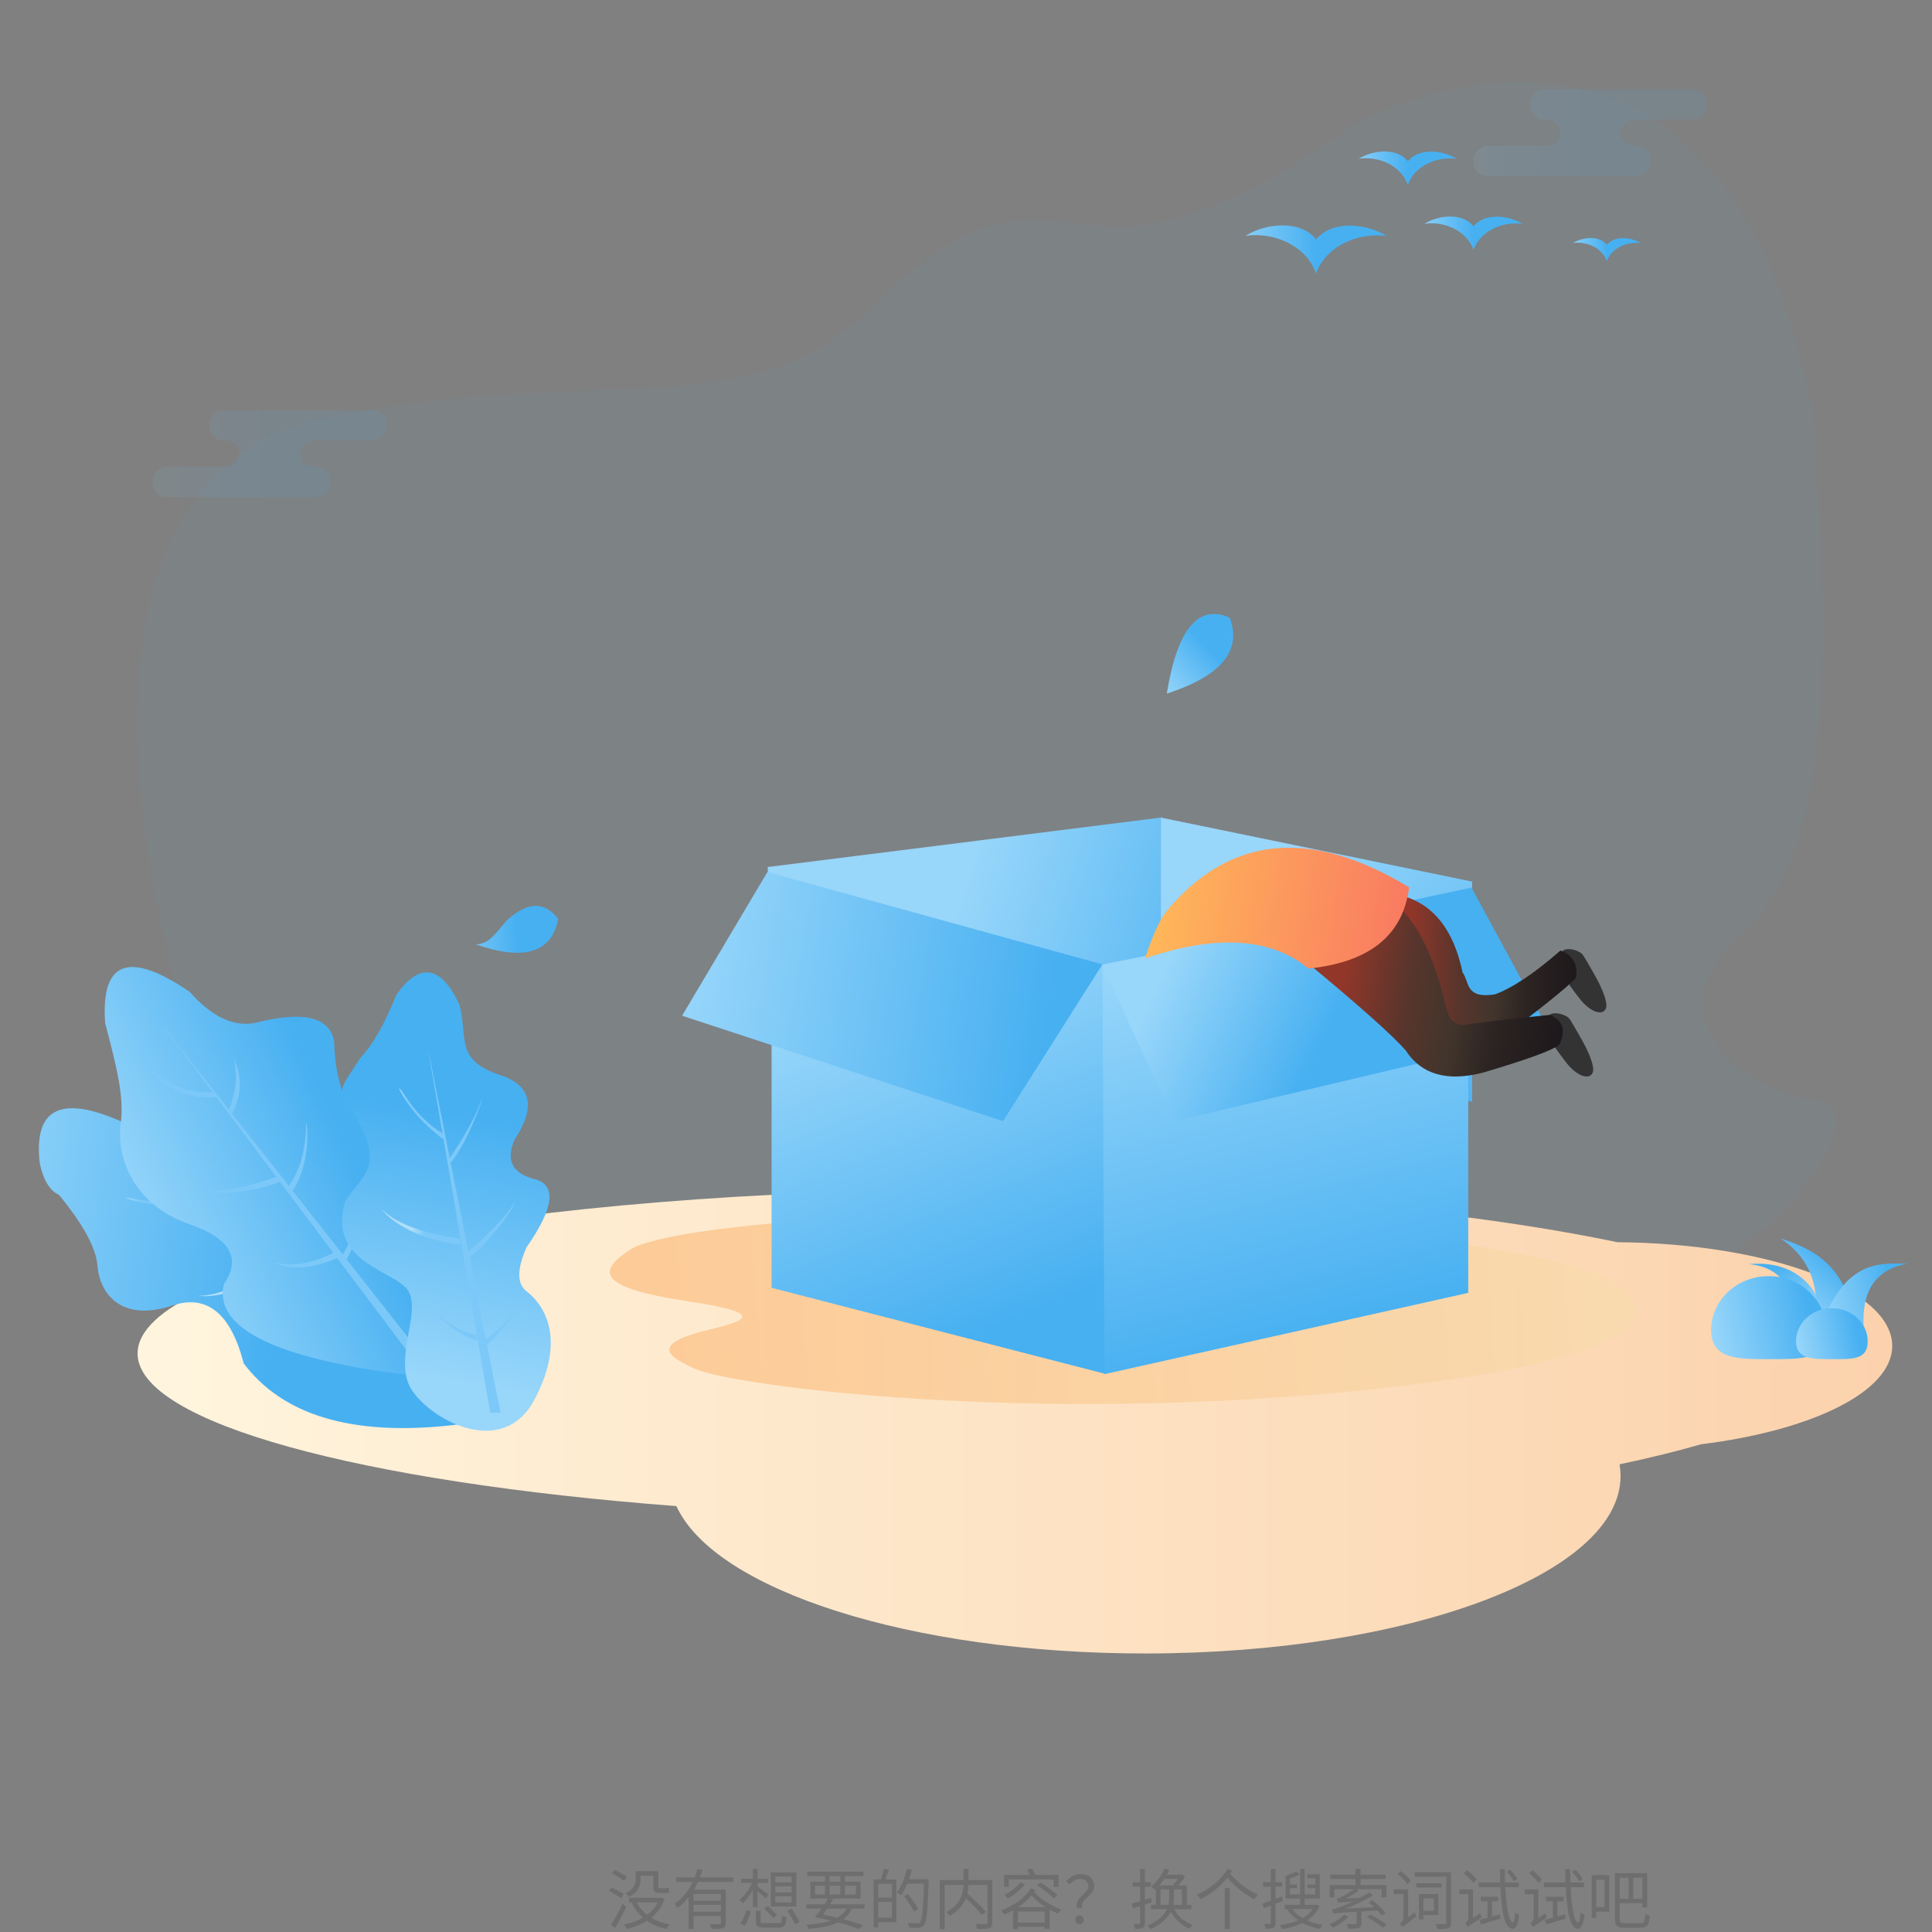
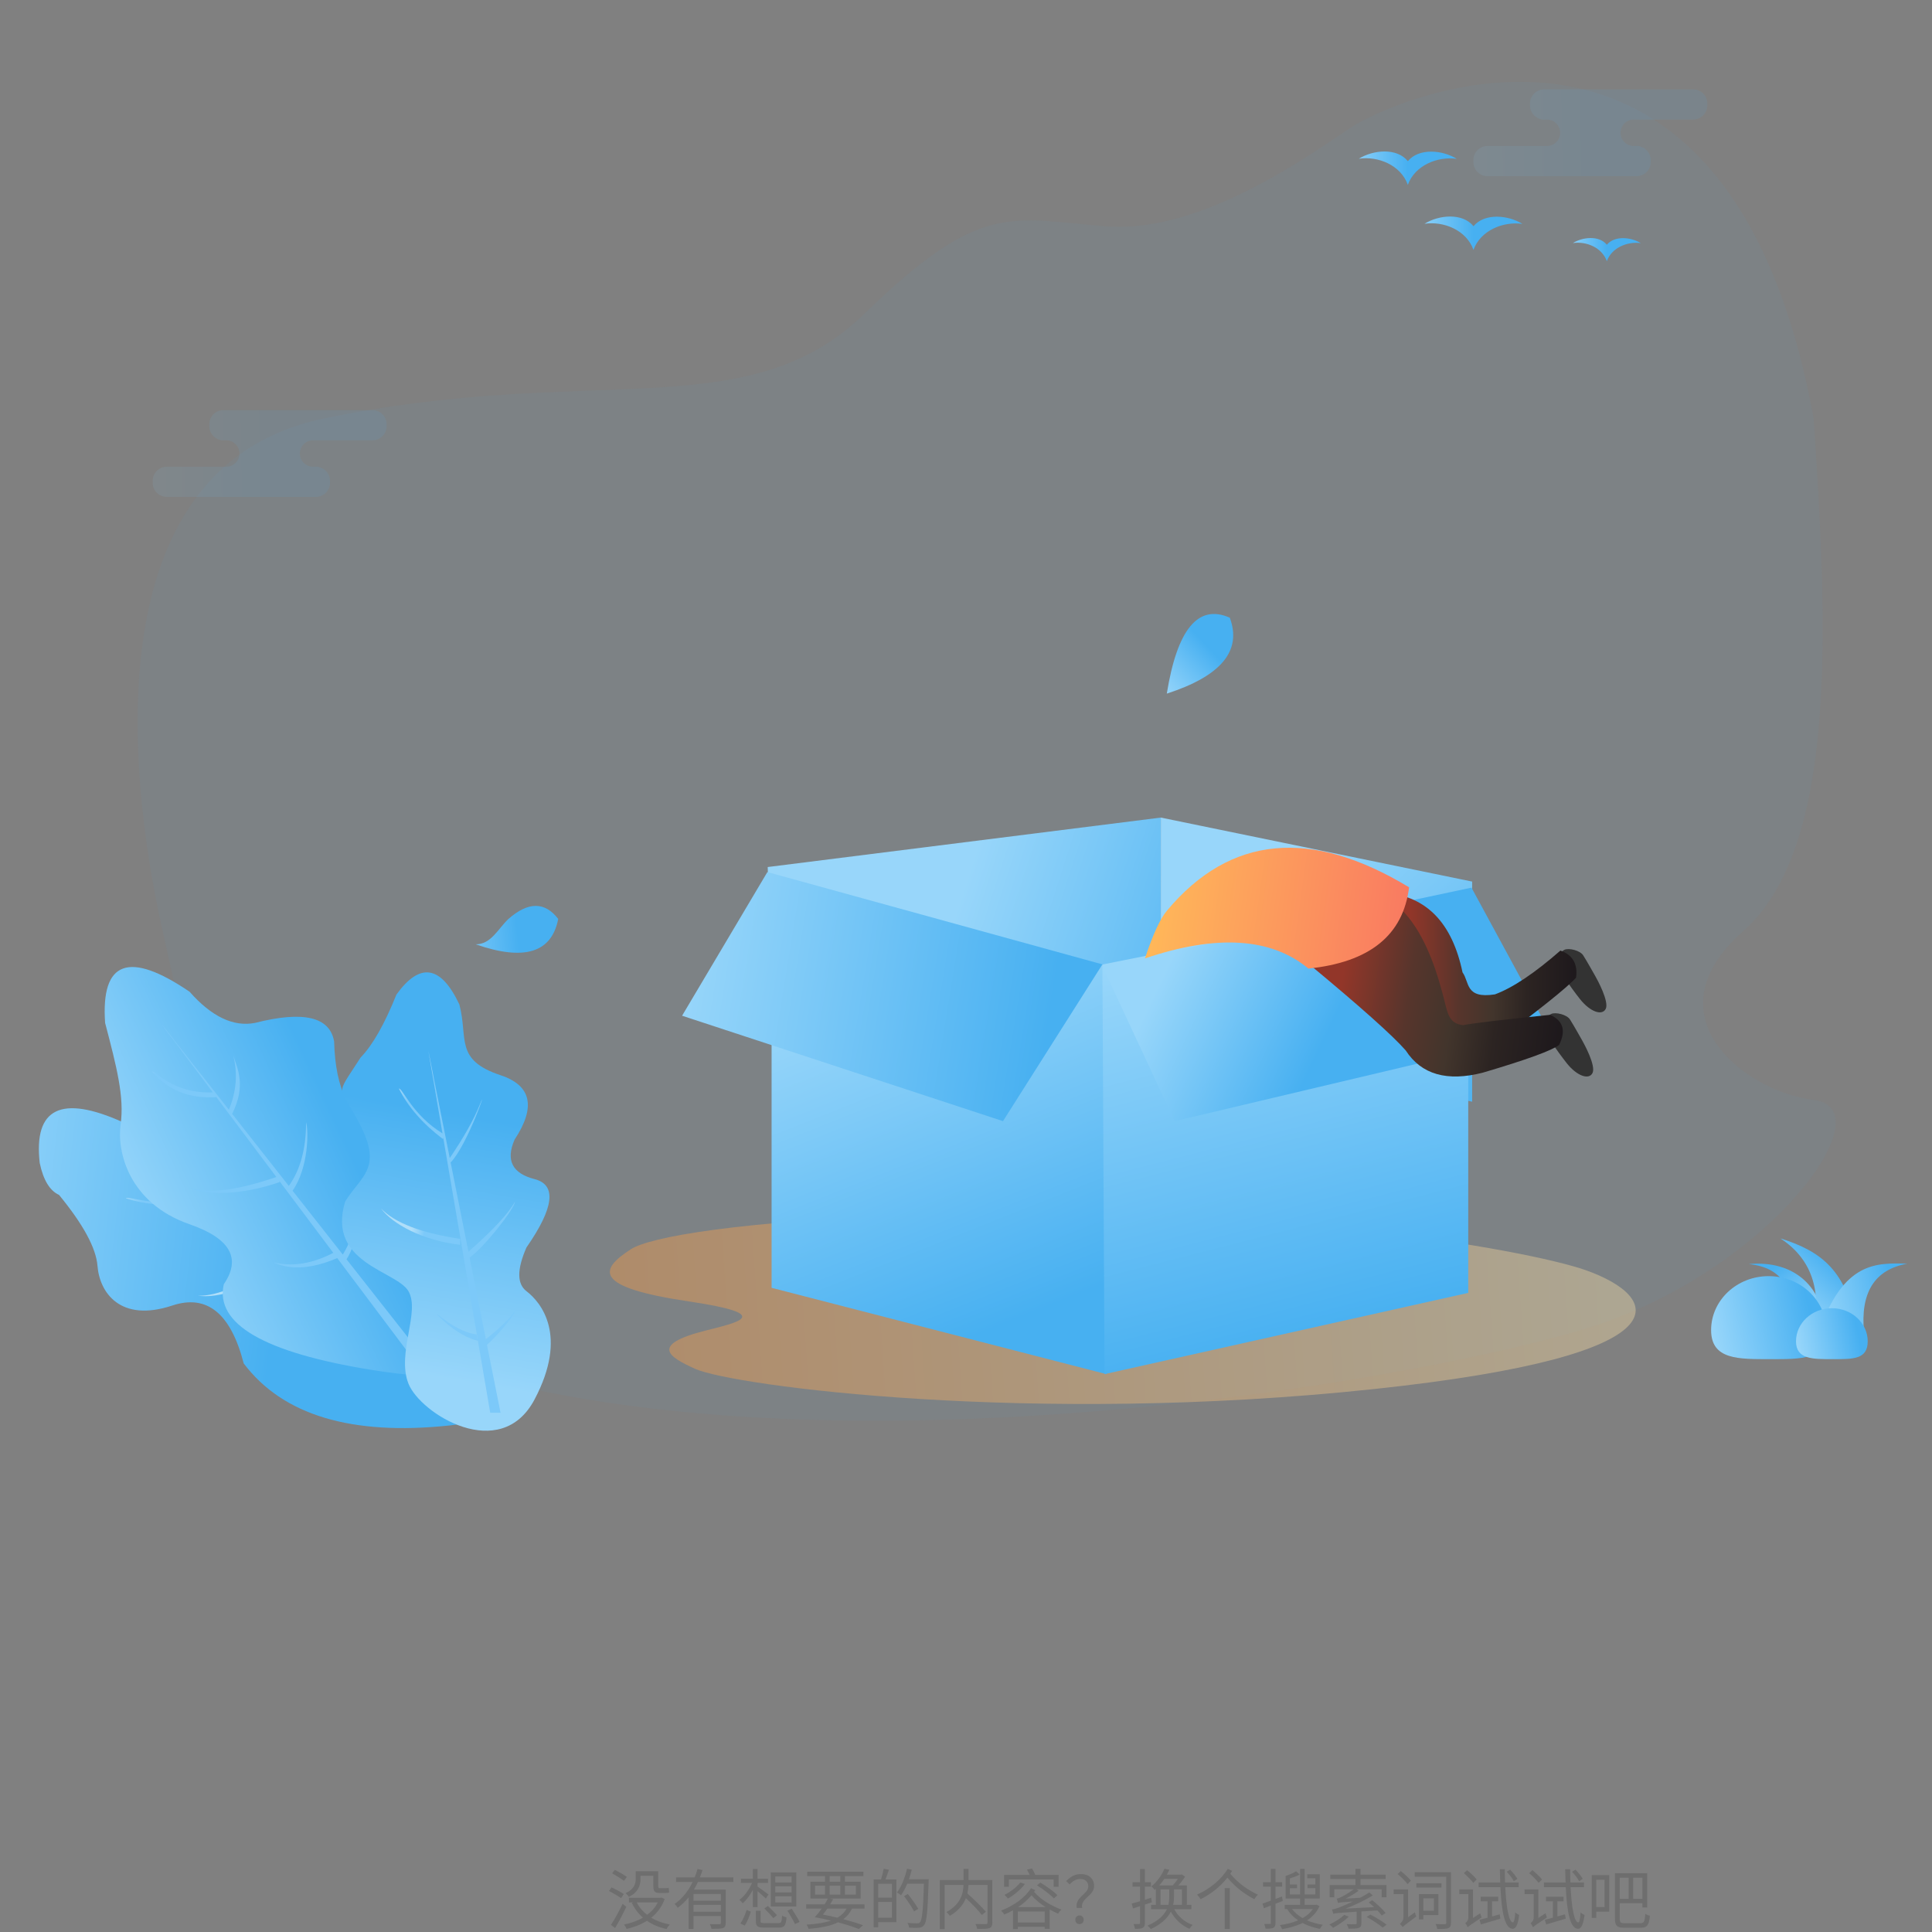
<svg xmlns="http://www.w3.org/2000/svg" width="414" height="414" viewBox="0 0 414 414" fill="none">
  <rect x="0" y="0" width="414" height="414" fill="#808080" stroke="none" />
  <g clip-path="url(#clip-path-aVcsGY3VbyPqeY-wBTN3Y)">
    <g opacity="0">
      <path d="M4.417 -33L4.417 381L418.417 381L418.417 -33L4.417 -33Z" fill="#FFFFFF">
      </path>
    </g>
    <g opacity="0.05">
      <path d="M35.466 202.207C32.364 188.826 12.17 101.69 69.265 89.709C126.361 77.728 160.091 91.683 185.177 67.287C210.264 42.891 216.521 46.895 237.126 48.508C257.732 50.122 281.614 32.512 289.638 27.222C297.663 21.933 370.117 -12.101 388.641 89.709C391.569 133.725 394.001 181.478 373.505 199.567C353.008 217.655 373.879 233.897 388.641 235.702C403.403 237.507 381.74 268.414 347.645 281.908C324.976 292.077 178.342 321.237 90.53 291.263C48.127 273.103 38.568 215.587 35.466 202.207Z" fill="#47B0F1">
      </path>
    </g>
    <g opacity="0.1">
      <path d="M32.718 103.45L32.718 103.046C32.718 101.371 34.075 100.014 35.75 100.014L48.485 100.014C50.016 100.014 51.263 98.799 51.314 97.281L51.315 97.184C51.315 95.653 50.101 94.406 48.583 94.355L48.485 94.353L47.273 94.353L47.273 94.293C45.889 94.012 44.847 92.788 44.847 91.321L44.847 90.917C44.847 89.242 46.204 87.885 47.879 87.885L79.818 87.885C81.493 87.885 82.851 89.242 82.851 90.917L82.851 91.321C82.851 92.996 81.493 94.353 79.818 94.353L67.083 94.353C65.553 94.353 64.306 95.568 64.255 97.086L64.253 97.184C64.253 98.714 65.468 99.961 66.986 100.012L67.083 100.014L68.296 100.014L68.296 100.074C69.68 100.355 70.722 101.579 70.722 103.046L70.722 103.45C70.722 105.125 69.364 106.482 67.689 106.482L35.75 106.482C34.075 106.482 32.718 105.125 32.718 103.45Z" fill="url(#linear_fill_WWSKXmqZEohyCBtBIy52l)">
      </path>
    </g>
    <g opacity="0.1">
      <path d="M362.826 19.154C364.501 19.154 365.858 20.512 365.858 22.186L365.858 22.591C365.858 24.265 364.501 25.623 362.826 25.623L350.091 25.623C348.56 25.623 347.314 26.838 347.262 28.356L347.261 28.453C347.261 29.984 348.476 31.23 349.994 31.282L350.091 31.283L351.304 31.283L351.304 31.344C352.688 31.625 353.729 32.849 353.729 34.315L353.729 34.72C353.729 36.394 352.372 37.752 350.697 37.752L318.758 37.752C317.083 37.752 315.726 36.394 315.726 34.72L315.726 34.315C315.726 32.641 317.083 31.283 318.758 31.283L331.493 31.283C333.024 31.283 334.27 30.068 334.322 28.55L334.323 28.453C334.323 26.923 333.108 25.676 331.59 25.625L331.493 25.623L330.28 25.623L330.28 25.562C328.896 25.282 327.854 24.058 327.854 22.591L327.854 22.186C327.854 20.512 329.212 19.154 330.887 19.154L362.826 19.154Z" fill="url(#linear_fill_ySAQi4HwUljr9DpMFu6LK)">
      </path>
    </g>
-     <path d="M212.434 254.859C265.44 254.859 313.21 259.221 346.575 266.185C379.226 266.447 405.479 276.3 405.479 288.416C405.479 298.212 388.318 306.529 364.488 309.493C359.246 311.01 353.408 312.445 347.04 313.784C347.186 314.619 347.261 315.463 347.261 316.312C347.261 337.301 301.646 354.316 245.378 354.316C194.981 354.316 153.131 340.667 144.945 322.738C77.27 317.577 29.483 304.879 29.483 290.033C29.483 270.607 111.3 254.859 212.434 254.859Z" fill="url(#linear_fill_4_kVj1vU5Yg5pB6Z0Okme)">
-     </path>
-     <path d="M282.009 58.633L282.009 58.594C279.856 52.514 272.834 49.653 266.876 50.537C271.294 47.789 278.586 47.058 282.011 51.27L282.011 51.306C285.43 47.131 292.762 47.827 297.145 50.573C291.193 49.731 284.169 52.588 282.011 58.631L282.009 58.633Z" fill="url(#linear_fill_BUTLlgB2sciZjO0gDZIPi)">
-     </path>
    <path d="M315.74 53.563L315.74 53.538C314.244 49.323 309.379 47.344 305.249 47.952C308.31 46.049 313.366 45.541 315.74 48.46L315.74 48.486C318.113 45.593 323.192 46.075 326.23 47.978C322.1 47.394 317.238 49.375 315.74 53.563Z" fill="url(#linear_fill_XXRLH9OGWjh9R0ZncNc8p)">
    </path>
    <path d="M301.673 39.624L301.673 39.598C300.177 35.384 295.313 33.405 291.183 34.013C294.244 32.11 299.3 31.602 301.673 34.521L301.673 34.547C304.046 31.653 309.125 32.135 312.163 34.039C308.033 33.455 303.171 35.435 301.673 39.624Z" fill="url(#linear_fill_d5ejmdAfPov8p-HdZ7sEy)">
    </path>
    <path d="M344.319 55.973L344.319 55.955C343.283 53.035 339.909 51.661 337.046 52.084C339.169 50.764 342.673 50.412 344.319 52.436L344.319 52.453C345.965 50.447 349.485 50.782 351.591 52.101C348.729 51.695 345.355 53.07 344.319 55.973Z" fill="url(#linear_fill_pB1MwJEs4APQQfyQdjNAE)">
    </path>
    <path d="M92.326 276.349C85.877 273.802 80.954 272.229 77.556 271.63C74.159 271.031 72.492 267.324 72.557 260.507C72.57 256.242 69.482 253.127 63.292 251.163C57.103 249.198 54.514 246.08 55.527 241.809C51.424 235.763 46.527 234.899 40.838 239.219C35.148 243.539 30.308 243.954 26.32 240.466C13.106 234.526 7.17 237.443 8.512 249.215C9.28 252.866 10.66 255.145 12.653 256.054C17.845 262.38 20.59 267.449 20.89 271.261C21.338 276.979 25.785 283.457 36.925 279.755C44.351 277.287 49.45 281.421 52.221 292.159C60.596 303.255 75.303 307.687 96.342 305.456C117.381 303.225 116.042 293.523 92.326 276.349Z" fill="url(#linear_fill_-xZbm0QXU5uOkNuivjtGy)">
    </path>
    <path d="M91.499 290.494L89.934 292.059L77.183 283.03C73.738 285.065 69.012 285.373 66.728 285.159C70.951 284.773 74.037 283.803 75.985 282.252C76.329 282.525 76.665 282.74 76.995 282.897L41.086 257.469C41.166 257.558 41.241 257.651 41.312 257.747C35.991 258.497 31.215 258.176 26.984 256.783C27.323 256.11 32.948 258.738 40.372 256.964L25.699 246.574L45.215 259.6C44.222 254.38 43.033 250.149 41.65 246.907C39.6 242.106 45.932 254.908 46.015 260.135L62.286 270.995C62.27 270.973 62.255 270.952 62.24 270.932C62.689 263.942 62.508 259.063 61.698 256.294C62.785 257.748 63.945 268.171 63.3 271.673L78.266 281.661C78.182 281.562 78.128 281.495 78.128 281.495C78.128 281.495 78.899 275.723 78.218 272.814C78.894 273.634 79.344 279.666 79.148 282.251L91.499 290.494Z" fill="url(#linear_fill_DG5a9pOnykfhBJzyxqfv7)">
    </path>
    <path d="M42.409 277.647C46.671 277.77 52.219 275.307 59.054 270.26C59.292 270.538 59.591 270.837 59.951 271.157C53.494 276.258 46.561 278.266 42.409 277.647Z" fill="url(#linear_fill_zk1UrSp9qhSC-iL22lnNP)">
    </path>
    <path d="M47.954 275.196C46.042 283.716 56.584 289.831 79.582 293.541C114.077 299.107 105.858 286.318 96.99 272.455C90.573 266.033 89.715 262.113 89.715 257.205C89.715 252.297 94.411 244.274 80.918 240.936C74.992 239.588 71.885 233.662 71.597 223.157C70.664 217.877 65.008 216.557 54.627 219.197C50.009 220.085 45.344 217.859 40.63 212.52C27.625 203.669 21.59 205.895 22.525 219.197C25.027 228.726 26.668 235.095 25.848 240.936C25.027 246.776 27.592 257.813 40.63 262.343C49.323 265.362 51.764 269.647 47.954 275.196Z" fill="url(#linear_fill_bs6FFWl-Sn8Ey0y5MhT1y)">
    </path>
    <path d="M49.07 237.73C50.635 233.955 50.952 230.143 50.02 226.294L49.988 226.17L49.994 226.187C50.938 229.126 52.747 232.63 49.747 238.692L61.887 254.128L61.965 254.019C64.38 250.588 65.588 246.079 65.588 240.492C66.145 242.228 66.157 250.198 62.694 255.154L73.451 268.83C74.13 267.774 75.829 264.804 75.829 261.491C76.188 263.772 76.212 266.834 74.254 269.85L90.129 290.033L87.611 290.033L72.265 269.595C64.833 272.767 60.663 271.44 58.598 270.507C62.627 271.494 66.901 270.815 71.42 268.469L59.75 252.926C59.812 253.046 59.879 253.169 59.951 253.297C52.185 256.017 44.122 256.34 40.398 254.402C44.388 255.906 50.72 255.157 59.395 252.157L59.218 252.217L46.214 234.897C46.241 234.966 46.265 235.036 46.287 235.106C40.574 235.458 36.014 233.64 32.606 229.653C33.146 229.128 36.79 234.426 45.6 234.081L34.714 219.582L49.042 237.797L49.07 237.73Z" fill-rule="evenodd" fill="url(#linear_fill_REdkLsKn4-M7xdelw2y0E)">
    </path>
    <path d="M87.526 296.492C84.953 290.021 90.099 281.108 87.526 276.685C84.953 272.263 69.953 270.74 73.961 257.475C77.296 252.047 81.939 250.479 77.277 241.238C72.616 231.997 71.432 235.71 77.277 226.606C79.83 223.991 82.388 219.494 84.953 213.117C89.974 206.139 94.469 206.847 98.437 215.241C100.361 222.495 97.323 227.106 107.259 230.403C113.883 232.601 114.885 237.203 110.266 244.209C108.337 248.618 109.762 251.435 114.543 252.663C119.323 253.89 118.748 258.771 112.818 267.306C110.762 271.985 110.762 275.111 112.818 276.685C115.901 279.046 121.826 286.126 114.543 299.889C107.259 313.651 90.099 302.963 87.526 296.492Z" fill="url(#linear_fill_08h66Z6e17MRK3xuLyV4M)">
    </path>
    <path d="M102.831 236.661C104.777 231.817 100.202 245.347 96.565 249.101L100.391 268.286C100.395 268.259 100.399 268.233 100.403 268.209C105.663 263.583 108.986 260.006 110.37 257.475C110.111 259.272 103.561 267.462 100.629 269.483L104.148 287.128C104.159 286.998 104.168 286.913 104.168 286.913C104.168 286.913 108.795 283.376 110.37 280.837C110.269 281.895 106.321 286.479 104.355 288.169L107.259 302.73L105.046 302.73L102.415 287.33C98.539 286.333 94.981 283.209 93.516 281.443C96.776 284.155 99.643 285.652 102.118 285.932C102.168 286.369 102.253 286.759 102.376 287.102L94.965 243.731C94.958 243.851 94.946 243.969 94.928 244.087C90.635 240.855 87.485 237.25 85.478 233.274C86.194 233.038 88.313 238.874 94.816 242.869L91.788 225.146L96.377 248.157C99.366 243.764 101.518 239.932 102.831 236.661Z" fill="url(#linear_fill_gW71fmuL46dQ5j59L8FUA)">
    </path>
    <path d="M81.632 258.935C84.559 262.034 90.223 264.217 98.625 265.481C98.597 265.846 98.597 266.269 98.625 266.749C90.453 265.79 84.13 262.308 81.632 258.935Z" fill="url(#linear_fill_beTq-l04WZHK3Tbtf0PL-)">
    </path>
    <path d="M383.808 285.391C384.982 276.414 381.964 271.578 374.753 270.883C384.514 269.95 390.975 275.89 391.079 285.391C389.056 285.461 386.632 285.461 383.808 285.391Z" fill="url(#linear_fill_YXW9SoO6pwqUkV_mzz7Yv)">
    </path>
    <path d="M388.548 285.443C390.453 276.385 388.11 269.694 381.517 265.371C389.935 268.026 395.983 272.016 397.949 285.443C395.38 285.633 392.246 285.633 388.548 285.443Z" fill="url(#linear_fill_OyZAJp_yhpgv0Rrt0Yocp)">
    </path>
    <path d="M399.442 285.586C398.6 276.976 401.69 272.043 408.714 270.786C402.199 270.622 394.932 270.184 389.733 285.586C394.139 285.444 397.375 285.444 399.442 285.586Z" fill="url(#linear_fill_Is_V9d0_zKkfhlTSGqANU)">
    </path>
    <path d="M379.367 291.246C386.177 291.246 391.329 291.411 391.329 285.023C391.329 278.635 385.808 273.457 378.998 273.457C372.188 273.457 366.667 278.635 366.667 285.023C366.667 291.411 372.557 291.246 379.367 291.246Z" fill="url(#linear_fill_U03A3aH0_VkQEyodl-XvE)">
    </path>
    <path d="M392.772 291.246C397.014 291.246 400.224 291.348 400.224 287.428C400.224 283.508 396.784 280.33 392.542 280.33C388.3 280.33 384.86 283.508 384.86 287.428C384.86 291.348 388.529 291.246 392.772 291.246Z" fill="url(#linear_fill_8dZXOXC3EKQ91ysGLHhHP)">
    </path>
    <g opacity="0.4">
      <path d="M147.573 278.871C166.185 281.635 158.129 283.378 151.344 285.083C138.885 288.214 143.556 290.881 148.978 293.328C157.002 296.95 221.102 305.483 294.486 297.649C362.917 290.348 355.707 277.819 339.824 272.189C327.03 267.667 269.086 257.543 199.618 260.101C157.815 261.634 139.231 265.085 135.182 267.696C128.486 272.019 126.85 275.792 147.573 278.871Z" fill="url(#linear_fill_oCEnbBokubI-GINMnzfg5)">
      </path>
    </g>
    <path d="M164.508 185.793L248.74 175.196L248.74 217.221L165.854 226.903L164.508 185.793Z" fill="url(#linear_fill_MOnj-qGZALv6z1CpfQlo0)">
    </path>
    <path d="M315.458 188.909L248.75 175.196L248.74 222.446L315.458 236.077L315.458 188.909Z" fill="url(#linear_fill_dQbyf4xc8hi5xqodzveGA)">
    </path>
    <path d="M237.064 207.031L165.342 188.54L165.342 275.964L237.064 294.455L237.064 207.031Z" fill="url(#linear_fill_gxz2x_A_Z3_eXZkZLn_jQ)">
    </path>
    <path d="M314.624 191.042L236.23 206.677L236.686 294.454L314.624 277.044L314.624 191.042Z" fill="url(#linear_fill_WhLdpUEWFvtiMwS1Gf8YJ)">
    </path>
    <path d="M236.23 207.036L315.318 190.208L332.137 221.205L251.706 240.247L236.23 207.036Z" fill="url(#linear_fill_w3mHgpe-Uk999SyjBIfkN)">
    </path>
    <path d="M236.23 206.652L164.436 186.872L146.161 217.656L214.924 240.247L236.23 206.652Z" fill="url(#linear_fill_FnCluX6CEOj2Zc0Daf3xp)">
    </path>
    <path d="M330.445 220.106C331.377 218.643 331.491 217.7 332.409 217.27C333.327 216.84 335.738 217.386 336.426 218.463C337.298 219.829 338.65 222.281 339.046 222.963C339.441 223.645 342.039 228.402 341.249 229.942C340.46 231.483 337.873 230.527 335.752 227.854C333.631 225.182 330.903 221.085 330.903 221.085L330.445 220.106Z" fill="#333333">
    </path>
    <path d="M333.275 206.359C334.207 204.897 334.321 203.954 335.239 203.524C336.157 203.093 338.569 203.64 339.256 204.717C340.128 206.083 341.481 208.535 341.876 209.217C342.271 209.899 344.869 214.656 344.079 216.196C343.29 217.737 340.703 216.781 338.582 214.108C336.461 211.436 333.733 207.339 333.733 207.339L333.275 206.359Z" fill="#333333">
    </path>
    <path d="M297.082 191.32C305.761 192.155 311.2 197.839 313.399 208.373C314.924 210.411 313.906 214.083 320.343 213.08C324.151 211.673 328.829 208.544 334.377 203.693C337.015 204.644 338.129 206.582 337.719 209.505C335.778 211.669 329.445 216.713 318.719 224.636C311.808 228.458 306.862 226.682 303.878 219.31C302.69 214.988 296.843 208.55 286.339 199.996L297.082 191.32Z" fill="url(#linear_fill_o74IHp3XpsHklttsKPX3A)">
    </path>
    <path d="M291.226 190.52C299.367 191.201 305.301 198.545 309.028 212.552C310.236 216.807 310.136 219.287 313.532 219.678C315.508 219.271 321.719 218.533 332.163 217.465C334.966 218.704 335.609 220.853 334.094 223.913C332.554 225.113 327.125 227.088 317.804 229.838C310.101 231.844 304.574 230.261 301.225 225.09C298.432 221.896 291.465 215.681 280.324 206.445L291.226 190.52Z" fill="url(#linear_fill_Zinpqr-BQf3_8xMIUUyvq)">
    </path>
    <path d="M301.946 190.137C280.885 177.376 263.607 179.023 250.111 195.077C248.621 196.831 247.034 200.263 245.351 205.372C260.696 200.188 272.371 200.914 280.376 207.551C293.495 206.208 300.685 200.403 301.946 190.137Z" fill="url(#linear_fill_RyFpYaVOMN72QW9KQYY7g)">
    </path>
    <path d="M263.525 132.364C256.76 129.375 252.261 134.799 250.029 148.635C261.671 144.866 266.17 139.442 263.525 132.364Z" fill="url(#linear_fill_3Ff3ky4U48J7FDhAq5HdR)">
    </path>
    <path d="M119.617 196.907C116.743 193.191 113.193 193.191 108.965 196.907C106.729 199.002 105.255 202.354 101.942 202.354C112.332 205.976 118.223 204.16 119.617 196.907Z" fill="url(#linear_fill_Veirb3X8a237A3M2UMN48)">
    </path>
    <g>
      <path fill="#6E6E6E" d="M131.176 401.418C132.03 401.894 133.15 402.608 133.71 403.042L134.326 402.188C133.738 401.768 132.604 401.11 131.764 400.676L131.176 401.418ZM130.49 405.212C131.358 405.646 132.506 406.318 133.08 406.738L133.668 405.87C133.066 405.45 131.918 404.834 131.05 404.442L130.49 405.212ZM130.924 412.478L131.806 413.15C132.576 411.862 133.514 410.098 134.2 408.614L133.43 407.956C132.66 409.552 131.638 411.386 130.924 412.478ZM136.23 400.984L136.23 402.566C136.23 403.63 135.936 404.82 134.046 405.688C134.256 405.842 134.62 406.248 134.76 406.472C136.818 405.478 137.252 403.938 137.252 402.594L137.252 401.964L139.996 401.964L139.996 404.036C139.996 405.212 140.234 405.632 141.256 405.632C141.452 405.632 142.32 405.632 142.558 405.632C142.866 405.632 143.202 405.618 143.384 405.548C143.356 405.282 143.314 404.834 143.286 404.54C143.09 404.582 142.754 404.61 142.544 404.61C142.32 404.61 141.522 404.61 141.326 404.61C141.088 404.61 141.046 404.47 141.046 404.064L141.046 400.984L136.23 400.984ZM140.962 407.648C140.43 408.726 139.632 409.608 138.666 410.322C137.714 409.58 136.958 408.684 136.44 407.648L140.962 407.648ZM134.774 406.668L134.774 407.648L135.67 407.648L135.39 407.746C135.964 408.992 136.762 410.056 137.77 410.924C136.552 411.638 135.152 412.114 133.724 412.394C133.92 412.632 134.158 413.066 134.27 413.346C135.824 412.982 137.336 412.422 138.638 411.596C139.814 412.422 141.228 413.01 142.838 413.36C142.978 413.066 143.286 412.632 143.524 412.394C142.026 412.114 140.682 411.624 139.562 410.938C140.822 409.93 141.83 408.614 142.432 406.92L141.732 406.626L141.536 406.668L134.774 406.668ZM149.474 400.48C149.306 401.082 149.11 401.698 148.858 402.3L144.882 402.3L144.882 403.28L148.424 403.28C147.528 405.128 146.24 406.836 144.56 407.984C144.756 408.18 145.092 408.558 145.232 408.796C146.114 408.166 146.898 407.41 147.57 406.556L147.57 413.346L148.606 413.346L148.606 410.574L154.472 410.574L154.472 412.03C154.472 412.24 154.402 412.324 154.164 412.324C153.898 412.338 153.044 412.352 152.12 412.31C152.26 412.604 152.414 413.038 152.47 413.318C153.674 413.318 154.444 413.318 154.906 413.164C155.368 412.982 155.508 412.66 155.508 412.044L155.508 404.904L148.704 404.904C149.026 404.372 149.306 403.84 149.558 403.28L157.146 403.28L157.146 402.3L149.978 402.3C150.188 401.782 150.37 401.25 150.538 400.732L149.474 400.48ZM148.606 408.194L154.472 408.194L154.472 409.664L148.606 409.664L148.606 408.194ZM148.606 407.298L148.606 405.856L154.472 405.856L154.472 407.298L148.606 407.298ZM161.962 409.44L161.962 411.68C161.962 412.772 162.354 413.066 163.894 413.066C164.202 413.066 166.47 413.066 166.806 413.066C168.094 413.066 168.402 412.632 168.542 410.868C168.248 410.812 167.828 410.658 167.59 410.476C167.52 411.918 167.422 412.1 166.736 412.1C166.218 412.1 164.328 412.1 163.95 412.1C163.138 412.1 162.984 412.044 162.984 411.666L162.984 409.44L161.962 409.44ZM163.796 408.964C164.454 409.608 165.294 410.504 165.714 411.036L166.484 410.406C166.05 409.888 165.182 409.02 164.524 408.418L163.796 408.964ZM168.738 409.426C169.298 410.35 170.026 411.582 170.362 412.31L171.342 411.834C170.992 411.12 170.236 409.902 169.662 409.02L168.738 409.426ZM159.974 409.272C159.708 410.21 159.218 411.414 158.644 412.156L159.568 412.632C160.142 411.848 160.604 410.588 160.884 409.636L159.974 409.272ZM166.134 404.204L169.634 404.204L169.634 405.52L166.134 405.52L166.134 404.204ZM166.134 406.346L169.634 406.346L169.634 407.676L166.134 407.676L166.134 406.346ZM166.134 402.09L169.634 402.09L169.634 403.378L166.134 403.378L166.134 402.09ZM165.168 401.222L165.168 408.53L170.642 408.53L170.642 401.222L165.168 401.222ZM161.332 400.508L161.332 402.58L158.77 402.58L158.77 403.49L161.15 403.49C160.534 404.918 159.484 406.374 158.448 407.102C158.672 407.284 158.98 407.62 159.148 407.858C159.918 407.2 160.716 406.136 161.332 404.974L161.332 408.67L162.34 408.67L162.34 405.268C162.956 405.772 163.74 406.458 164.104 406.822L164.678 405.968C164.314 405.674 162.9 404.638 162.34 404.274L162.34 403.49L164.566 403.49L164.566 402.58L162.34 402.58L162.34 400.508L161.332 400.508ZM181.408 408.992C180.946 409.804 180.302 410.434 179.448 410.938C178.426 410.686 177.376 410.462 176.34 410.266C176.634 409.888 176.97 409.454 177.292 408.992L181.408 408.992ZM173.666 403.21L173.666 406.836L177.404 406.836C177.208 407.228 176.97 407.648 176.704 408.068L172.756 408.068L172.756 408.992L176.074 408.992C175.584 409.678 175.066 410.322 174.604 410.826C175.794 411.05 176.956 411.288 178.062 411.554C176.69 412.03 174.954 412.296 172.826 412.422C173.008 412.66 173.176 413.038 173.26 413.332C175.906 413.108 177.992 412.702 179.574 411.932C181.352 412.408 182.892 412.898 184.04 413.36L184.936 412.548C183.816 412.128 182.346 411.68 180.722 411.246C181.52 410.658 182.136 409.916 182.57 408.992L185.258 408.992L185.258 408.068L177.908 408.068C178.132 407.704 178.342 407.34 178.524 406.99L177.88 406.836L184.432 406.836L184.432 403.21L181.058 403.21L181.058 402.02L185.02 402.02L185.02 401.082L172.966 401.082L172.966 402.02L176.788 402.02L176.788 403.21L173.666 403.21ZM177.782 402.02L180.064 402.02L180.064 403.21L177.782 403.21L177.782 402.02ZM174.66 404.078L176.788 404.078L176.788 405.982L174.66 405.982L174.66 404.078ZM177.782 404.078L180.064 404.078L180.064 405.982L177.782 405.982L177.782 404.078ZM181.058 404.078L183.396 404.078L183.396 405.982L181.058 405.982L181.058 404.078ZM193.728 406.318C194.498 407.34 195.45 408.74 195.87 409.594L196.766 409.034C196.304 408.208 195.338 406.85 194.54 405.856L193.728 406.318ZM189.36 400.452C189.248 401.124 189.01 402.048 188.786 402.734L187.218 402.734L187.218 412.996L188.184 412.996L188.184 411.89L192.09 411.89L192.09 402.734L189.752 402.734C189.99 402.132 190.256 401.348 190.494 400.648L189.36 400.452ZM188.184 403.672L191.124 403.672L191.124 406.626L188.184 406.626L188.184 403.672ZM188.184 410.938L188.184 407.55L191.124 407.55L191.124 410.938L188.184 410.938ZM194.372 400.424C193.924 402.356 193.168 404.288 192.202 405.534C192.454 405.674 192.888 405.968 193.084 406.136C193.56 405.464 194.008 404.61 194.4 403.658L197.984 403.658C197.816 409.272 197.592 411.428 197.144 411.904C196.976 412.1 196.822 412.142 196.542 412.142C196.22 412.142 195.38 412.128 194.456 412.058C194.652 412.324 194.778 412.772 194.806 413.066C195.59 413.108 196.416 413.136 196.892 413.094C197.396 413.038 197.704 412.926 198.026 412.506C198.586 411.82 198.782 409.65 198.992 403.224C199.006 403.084 199.006 402.692 199.006 402.692L194.778 402.692C195.002 402.034 195.212 401.334 195.38 400.648L194.372 400.424ZM201.386 402.874L201.386 413.388L202.422 413.388L202.422 403.91L206.468 403.91C206.398 405.758 205.88 408.068 202.786 409.734C203.038 409.916 203.388 410.308 203.542 410.532C205.432 409.426 206.44 408.096 206.972 406.752C208.26 407.942 209.674 409.398 210.388 410.35L211.256 409.664C210.388 408.614 208.68 406.976 207.294 405.744C207.434 405.114 207.504 404.498 207.532 403.91L211.606 403.91L211.606 411.96C211.606 412.212 211.536 412.296 211.256 412.31C210.976 412.31 210.024 412.324 209.03 412.282C209.184 412.576 209.352 413.052 209.394 413.346C210.654 413.346 211.522 413.346 212.012 413.178C212.488 412.996 212.642 412.66 212.642 411.974L212.642 402.874L207.546 402.874L207.546 400.48L206.482 400.48L206.482 402.874L201.386 402.874ZM218.634 403.392C217.836 404.414 216.52 405.408 215.246 406.038C215.47 406.22 215.834 406.64 215.988 406.836C217.262 406.108 218.704 404.946 219.628 403.714L218.634 403.392ZM222.218 404.008C223.506 404.806 225.088 406.01 225.844 406.808L226.6 406.108C225.802 405.31 224.192 404.162 222.918 403.406L222.218 404.008ZM220.93 404.624C219.6 406.696 217.108 408.446 214.518 409.412C214.77 409.636 215.05 410 215.204 410.252C215.848 409.986 216.478 409.692 217.08 409.342L217.08 413.374L218.102 413.374L218.102 412.898L223.87 412.898L223.87 413.318L224.934 413.318L224.934 409.174C225.508 409.496 226.124 409.804 226.754 410.084C226.894 409.776 227.188 409.426 227.44 409.202C225.172 408.306 223.17 407.2 221.588 405.394L221.84 405.03L220.93 404.624ZM218.102 411.96L218.102 409.608L223.87 409.608L223.87 411.96L218.102 411.96ZM218.172 408.67C219.25 407.942 220.23 407.088 221.028 406.136C221.966 407.172 222.974 407.984 224.066 408.67L218.172 408.67ZM220.062 400.634C220.258 400.97 220.468 401.39 220.636 401.768L215.162 401.768L215.162 404.316L216.184 404.316L216.184 402.734L225.774 402.734L225.774 404.316L226.852 404.316L226.852 401.768L221.854 401.768C221.686 401.334 221.406 400.802 221.14 400.382L220.062 400.634ZM230.73 408.852L231.878 408.852C231.5 406.738 234.454 406.29 234.454 404.148C234.454 402.58 233.348 401.586 231.612 401.586C230.254 401.586 229.316 402.202 228.462 403.098L229.218 403.798C229.918 403.028 230.66 402.636 231.472 402.636C232.662 402.636 233.208 403.336 233.208 404.26C233.208 405.856 230.296 406.5 230.73 408.852ZM231.332 412.31C231.822 412.31 232.228 411.946 232.228 411.386C232.228 410.826 231.822 410.448 231.332 410.448C230.828 410.448 230.422 410.826 230.422 411.386C230.422 411.946 230.828 412.31 231.332 412.31ZM244.296 400.494L244.296 403.308L242.672 403.308L242.672 404.288L244.296 404.288L244.296 407.41C243.624 407.606 243.008 407.788 242.504 407.914L242.784 408.95L244.296 408.46L244.296 412.072C244.296 412.24 244.226 412.296 244.072 412.296C243.918 412.31 243.442 412.31 242.896 412.296C243.036 412.59 243.176 413.052 243.218 413.318C244.03 413.332 244.548 413.29 244.87 413.108C245.206 412.94 245.332 412.646 245.332 412.072L245.332 408.124L246.83 407.634L246.676 406.654L245.332 407.088L245.332 404.288L246.634 404.288L246.634 403.308L245.332 403.308L245.332 400.494L244.296 400.494ZM249.504 402.608L252.416 402.608C252.094 403.084 251.688 403.602 251.296 404.022L248.412 404.022C248.818 403.56 249.182 403.084 249.504 402.608ZM246.662 408.194L246.662 409.104L250.05 409.104C249.49 410.322 248.328 411.568 245.906 412.632C246.13 412.828 246.452 413.164 246.606 413.374C248.986 412.254 250.232 410.938 250.89 409.636C251.786 411.288 253.228 412.632 254.894 413.318C255.034 413.066 255.342 412.688 255.566 412.478C253.872 411.89 252.416 410.63 251.618 409.104L255.3 409.104L255.3 408.194L254.32 408.194L254.32 404.022L252.5 404.022C253.032 403.434 253.578 402.748 253.942 402.132L253.242 401.656L253.074 401.712L250.05 401.712C250.246 401.348 250.428 400.998 250.582 400.648L249.518 400.452C249.028 401.642 248.09 403.126 246.718 404.232C246.942 404.386 247.278 404.736 247.432 404.974L247.684 404.75L247.684 408.194L246.662 408.194ZM248.692 408.194L248.692 404.862L250.554 404.862L250.554 406.332C250.554 406.892 250.526 407.522 250.372 408.194L248.692 408.194ZM253.27 408.194L251.394 408.194C251.548 407.536 251.576 406.906 251.576 406.346L251.576 404.862L253.27 404.862L253.27 408.194ZM262.44 404.596L262.44 413.346L263.532 413.346L263.532 404.596L262.44 404.596ZM263.084 400.466C261.684 402.804 259.136 404.848 256.49 405.996C256.784 406.248 257.092 406.654 257.274 406.962C259.43 405.912 261.502 404.288 263.014 402.356C264.876 404.54 266.724 405.884 268.796 406.976C268.964 406.64 269.286 406.248 269.566 406.024C267.41 404.974 265.422 403.658 263.63 401.516L264.022 400.9L263.084 400.466ZM272.324 400.48L272.324 403.308L270.644 403.308L270.644 404.288L272.324 404.288L272.324 407.284L270.546 407.914L270.826 408.908L272.324 408.334L272.324 412.058C272.324 412.24 272.254 412.282 272.1 412.282C271.932 412.296 271.442 412.296 270.896 412.282C271.036 412.576 271.162 413.024 271.19 413.29C272.016 413.304 272.534 413.262 272.87 413.094C273.206 412.912 273.318 412.618 273.318 412.058L273.318 407.956L274.886 407.34L274.704 406.388L273.318 406.92L273.318 404.288L274.746 404.288L274.746 403.308L273.318 403.308L273.318 400.48L272.324 400.48ZM275.306 408.18L275.306 409.076L275.936 409.076L275.824 409.118C276.412 410.056 277.21 410.854 278.176 411.498C276.986 412.016 275.628 412.338 274.256 412.52C274.438 412.744 274.634 413.136 274.732 413.388C276.286 413.136 277.798 412.716 279.114 412.072C280.22 412.646 281.48 413.066 282.838 413.332C282.978 413.066 283.244 412.674 283.468 412.464C282.25 412.268 281.102 411.946 280.094 411.512C281.242 410.756 282.18 409.748 282.754 408.446L282.124 408.138L281.942 408.18L279.562 408.18L279.562 406.822L282.81 406.822L282.81 401.628L280.122 401.628L280.122 402.496L281.858 402.496L281.858 403.812L280.178 403.812L280.178 404.61L281.858 404.61L281.858 405.954L279.562 405.954L279.562 400.466L278.596 400.466L278.596 405.954L276.398 405.954L276.398 404.624L277.924 404.624L277.924 403.812L276.398 403.812L276.398 402.524C277.126 402.3 277.882 402.02 278.498 401.684L277.742 400.984C277.224 401.334 276.3 401.726 275.488 401.992L275.488 406.822L278.596 406.822L278.596 408.18L275.306 408.18ZM281.326 409.076C280.794 409.874 280.038 410.518 279.128 411.022C278.204 410.49 277.434 409.846 276.874 409.076L281.326 409.076ZM292.862 410.784C294.052 411.428 295.55 412.408 296.278 413.052L297.132 412.436C296.334 411.792 294.822 410.868 293.66 410.266L292.862 410.784ZM288.06 410.336C287.262 411.092 286.002 411.876 284.854 412.394C285.092 412.562 285.484 412.898 285.666 413.094C286.772 412.52 288.116 411.596 289.012 410.714L288.06 410.336ZM286.716 407.774C286.954 407.676 287.318 407.634 289.894 407.466C288.746 408.012 287.766 408.432 287.318 408.6C286.506 408.936 285.89 409.132 285.428 409.174C285.526 409.44 285.666 409.916 285.708 410.098C286.072 409.972 286.618 409.916 290.706 409.65L290.706 412.1C290.706 412.268 290.65 412.324 290.412 412.324C290.202 412.352 289.446 412.352 288.578 412.324C288.746 412.604 288.914 412.996 288.97 413.29C289.992 413.29 290.706 413.29 291.14 413.122C291.602 412.968 291.728 412.688 291.728 412.128L291.728 409.594L295.158 409.384C295.536 409.776 295.872 410.168 296.096 410.476L296.908 409.916C296.306 409.146 295.046 407.984 294.052 407.172L293.31 407.648C293.674 407.956 294.066 408.306 294.444 408.67L288.326 408.992C290.3 408.25 292.288 407.312 294.178 406.164L293.422 405.52C292.806 405.926 292.134 406.304 291.448 406.668L288.326 406.85C289.292 406.374 290.258 405.8 291.14 405.17L290.72 404.848L296.068 404.848L296.068 406.57L297.104 406.57L297.104 403.938L291.546 403.938L291.546 402.636L296.922 402.636L296.922 401.712L291.546 401.712L291.546 400.466L290.454 400.466L290.454 401.712L285.064 401.712L285.064 402.636L290.454 402.636L290.454 403.938L284.924 403.938L284.924 406.57L285.918 406.57L285.918 404.848L290.076 404.848C289.082 405.618 287.836 406.29 287.444 406.486C287.052 406.696 286.702 406.822 286.436 406.85C286.534 407.102 286.674 407.578 286.716 407.774ZM299.498 401.572C300.254 402.23 301.178 403.14 301.626 403.742L302.34 403C301.892 402.426 300.926 401.544 300.17 400.928L299.498 401.572ZM303.502 403.56L303.502 404.47L308.892 404.47L308.892 403.56L303.502 403.56ZM298.644 404.876L298.644 405.884L300.744 405.884L300.744 410.812C300.744 411.526 300.24 412.044 299.974 412.254C300.142 412.408 300.464 412.758 300.576 412.968C300.772 412.702 301.136 412.422 303.488 410.672C303.39 410.476 303.25 410.07 303.18 409.79L301.724 410.826L301.724 404.876L298.644 404.876ZM303.152 401.18L303.152 402.16L309.914 402.16L309.914 412.002C309.914 412.24 309.83 412.31 309.592 412.324C309.34 412.324 308.5 412.338 307.646 412.296C307.786 412.59 307.94 413.08 307.996 413.36C309.144 413.36 309.9 413.346 310.334 413.178C310.768 412.996 310.922 412.66 310.922 412.002L310.922 401.18L303.152 401.18ZM305 406.794L307.268 406.794L307.268 409.44L305 409.44L305 406.794ZM304.062 405.884L304.062 411.302L305 411.302L305 410.364L308.22 410.364L308.22 405.884L304.062 405.884ZM313.68 401.39C314.394 402.006 315.29 402.902 315.71 403.476L316.438 402.748C316.018 402.188 315.108 401.348 314.38 400.746L313.68 401.39ZM322.878 401.096C323.466 401.712 324.11 402.566 324.39 403.126L325.16 402.608C324.852 402.062 324.194 401.25 323.606 400.648L322.878 401.096ZM312.7 404.876L312.7 405.884L314.646 405.884L314.646 410.924C314.646 411.526 314.226 411.932 313.974 412.086C314.156 412.296 314.408 412.744 314.506 412.996C314.716 412.744 315.094 412.492 317.488 410.882C317.39 410.672 317.264 410.266 317.194 409.986L315.64 410.994L315.64 404.876L312.7 404.876ZM321.394 400.55L321.478 403.392L316.844 403.392L316.844 404.4L321.52 404.4C321.772 409.678 322.43 413.276 324.166 413.318C324.698 413.318 325.258 412.73 325.538 410.364C325.342 410.28 324.894 410 324.698 409.79C324.614 411.162 324.446 411.946 324.194 411.946C323.326 411.904 322.78 408.726 322.556 404.4L325.426 404.4L325.426 403.392L322.514 403.392C322.486 402.482 322.458 401.53 322.458 400.55L321.394 400.55ZM317.04 411.386L317.334 412.38C318.51 412.03 320.036 411.582 321.506 411.148L321.366 410.21L319.728 410.672L319.728 407.424L321.044 407.424L321.044 406.444L317.292 406.444L317.292 407.424L318.762 407.424L318.762 410.938L317.04 411.386ZM327.68 401.39C328.394 402.006 329.29 402.902 329.71 403.476L330.438 402.748C330.018 402.188 329.108 401.348 328.38 400.746L327.68 401.39ZM336.878 401.096C337.466 401.712 338.11 402.566 338.39 403.126L339.16 402.608C338.852 402.062 338.194 401.25 337.606 400.648L336.878 401.096ZM326.7 404.876L326.7 405.884L328.646 405.884L328.646 410.924C328.646 411.526 328.226 411.932 327.974 412.086C328.156 412.296 328.408 412.744 328.506 412.996C328.716 412.744 329.094 412.492 331.488 410.882C331.39 410.672 331.264 410.266 331.194 409.986L329.64 410.994L329.64 404.876L326.7 404.876ZM335.394 400.55L335.478 403.392L330.844 403.392L330.844 404.4L335.52 404.4C335.772 409.678 336.43 413.276 338.166 413.318C338.698 413.318 339.258 412.73 339.538 410.364C339.342 410.28 338.894 410 338.698 409.79C338.614 411.162 338.446 411.946 338.194 411.946C337.326 411.904 336.78 408.726 336.556 404.4L339.426 404.4L339.426 403.392L336.514 403.392C336.486 402.482 336.458 401.53 336.458 400.55L335.394 400.55ZM331.04 411.386L331.334 412.38C332.51 412.03 334.036 411.582 335.506 411.148L335.366 410.21L333.728 410.672L333.728 407.424L335.044 407.424L335.044 406.444L331.292 406.444L331.292 407.424L332.762 407.424L332.762 410.938L331.04 411.386ZM341.092 401.81L341.092 410.98L342.058 410.98L342.058 409.636L344.83 409.636L344.83 401.81L341.092 401.81ZM342.058 402.79L343.836 402.79L343.836 408.656L342.058 408.656L342.058 402.79ZM347.084 402.37L349.002 402.37L349.002 406.892L347.084 406.892L347.084 402.37ZM346.062 401.39L346.062 411.134C346.062 412.716 346.552 413.094 348.12 413.094C348.484 413.094 351.172 413.094 351.564 413.094C353.02 413.094 353.37 412.45 353.538 410.518C353.244 410.462 352.81 410.294 352.558 410.112C352.446 411.708 352.32 412.114 351.508 412.114C350.962 412.114 348.624 412.114 348.176 412.114C347.252 412.114 347.084 411.946 347.084 411.148L347.084 407.844L351.942 407.844L351.942 408.74L352.978 408.74L352.978 401.39L346.062 401.39ZM351.942 406.892L349.968 406.892L349.968 402.37L351.942 402.37L351.942 406.892Z">
      </path>
    </g>
  </g>
  <defs>
    <clipPath id="clip-path-aVcsGY3VbyPqeY-wBTN3Y">
      <path d="M0 414L414 414L414 0L0 0L0 414Z" fill="white" />
    </clipPath>
    <linearGradient id="linear_fill_WWSKXmqZEohyCBtBIy52l" x1="25.908" y1="97.184" x2="57.784" y2="96.664" gradientUnits="userSpaceOnUse">
      <stop offset="0" stop-color="#98D6FA" />
      <stop offset="1" stop-color="#47B0F1" />
    </linearGradient>
    <linearGradient id="linear_fill_ySAQi4HwUljr9DpMFu6LK" x1="308.916" y1="28.453" x2="340.792" y2="27.933" gradientUnits="userSpaceOnUse">
      <stop offset="0" stop-color="#98D6FA" />
      <stop offset="1" stop-color="#47B0F1" />
    </linearGradient>
    <linearGradient id="linear_fill_4_kVj1vU5Yg5pB6Z0Okme" x1="29.483" y1="251.771" x2="405.479" y2="251.771" gradientUnits="userSpaceOnUse">
      <stop offset="0" stop-color="#FFF5DE" />
      <stop offset="1" stop-color="#FBD2AC" />
    </linearGradient>
    <linearGradient id="linear_fill_BUTLlgB2sciZjO0gDZIPi" x1="262.765" y1="53.463" x2="282.01" y2="53.218" gradientUnits="userSpaceOnUse">
      <stop offset="0" stop-color="#98D6FA" />
      <stop offset="1" stop-color="#47B0F1" />
    </linearGradient>
    <linearGradient id="linear_fill_XXRLH9OGWjh9R0ZncNc8p" x1="302.4" y1="49.981" x2="315.74" y2="49.811" gradientUnits="userSpaceOnUse">
      <stop offset="0" stop-color="#98D6FA" />
      <stop offset="1" stop-color="#47B0F1" />
    </linearGradient>
    <linearGradient id="linear_fill_d5ejmdAfPov8p-HdZ7sEy" x1="288.333" y1="36.042" x2="301.673" y2="35.872" gradientUnits="userSpaceOnUse">
      <stop offset="0" stop-color="#98D6FA" />
      <stop offset="1" stop-color="#47B0F1" />
    </linearGradient>
    <linearGradient id="linear_fill_pB1MwJEs4APQQfyQdjNAE" x1="335.071" y1="53.489" x2="344.319" y2="53.372" gradientUnits="userSpaceOnUse">
      <stop offset="0" stop-color="#98D6FA" />
      <stop offset="1" stop-color="#47B0F1" />
    </linearGradient>
    <linearGradient id="linear_fill_-xZbm0QXU5uOkNuivjtGy" x1="-9.325" y1="258.304" x2="60.599" y2="266.435" gradientUnits="userSpaceOnUse">
      <stop offset="0" stop-color="#98D6FA" />
      <stop offset="1" stop-color="#47B0F1" />
    </linearGradient>
    <linearGradient id="linear_fill_DG5a9pOnykfhBJzyxqfv7" x1="25.291" y1="239.903" x2="31.857" y2="240.416" gradientUnits="userSpaceOnUse">
      <stop offset="0.032" stop-color="#AFDEF9" />
      <stop offset="1" stop-color="#7CC9F9" />
    </linearGradient>
    <linearGradient id="linear_fill_zk1UrSp9qhSC-iL22lnNP" x1="47.237" y1="272.107" x2="49.659" y2="270.397" gradientUnits="userSpaceOnUse">
      <stop offset="0.032" stop-color="#AFDEF9" />
      <stop offset="1" stop-color="#7CC9F9" />
    </linearGradient>
    <linearGradient id="linear_fill_bs6FFWl-Sn8Ey0y5MhT1y" x1="27.304" y1="260.562" x2="71.787" y2="239.697" gradientUnits="userSpaceOnUse">
      <stop offset="0" stop-color="#98D6FA" />
      <stop offset="1" stop-color="#47B0F1" />
    </linearGradient>
    <linearGradient id="linear_fill_REdkLsKn4-M7xdelw2y0E" x1="34.737" y1="213.282" x2="40.823" y2="216.603" gradientUnits="userSpaceOnUse">
      <stop offset="0.032" stop-color="#AFDEF9" />
      <stop offset="1" stop-color="#7CC9F9" />
    </linearGradient>
    <linearGradient id="linear_fill_08h66Z6e17MRK3xuLyV4M" x1="85.992" y1="293.824" x2="95.654" y2="238.303" gradientUnits="userSpaceOnUse">
      <stop offset="0" stop-color="#98D6FA" />
      <stop offset="1" stop-color="#47B0F1" />
    </linearGradient>
    <linearGradient id="linear_fill_gW71fmuL46dQ5j59L8FUA" x1="96.217" y1="220.141" x2="100.497" y2="225.146" gradientUnits="userSpaceOnUse">
      <stop offset="0.032" stop-color="#AFDEF9" />
      <stop offset="1" stop-color="#7CC9F9" />
    </linearGradient>
    <linearGradient id="linear_fill_beTq-l04WZHK3Tbtf0PL-" x1="88.963" y1="258.43" x2="91.885" y2="258.935" gradientUnits="userSpaceOnUse">
      <stop offset="0.032" stop-color="#AFDEF9" />
      <stop offset="1" stop-color="#7CC9F9" />
    </linearGradient>
    <linearGradient id="linear_fill_YXW9SoO6pwqUkV_mzz7Yv" x1="387.843" y1="282.237" x2="381.31" y2="270.963" gradientUnits="userSpaceOnUse">
      <stop offset="0" stop-color="#98D6FA" />
      <stop offset="1" stop-color="#47B0F1" />
    </linearGradient>
    <linearGradient id="linear_fill_OyZAJp_yhpgv0Rrt0Yocp" x1="384.304" y1="281.059" x2="393.53" y2="270.892" gradientUnits="userSpaceOnUse">
      <stop offset="0" stop-color="#98D6FA" />
      <stop offset="1" stop-color="#47B0F1" />
    </linearGradient>
    <linearGradient id="linear_fill_Is_V9d0_zKkfhlTSGqANU" x1="389.733" y1="280.67" x2="405.863" y2="276.105" gradientUnits="userSpaceOnUse">
      <stop offset="0" stop-color="#98D6FA" />
      <stop offset="1" stop-color="#47B0F1" />
    </linearGradient>
    <linearGradient id="linear_fill_U03A3aH0_VkQEyodl-XvE" x1="366.667" y1="284.906" x2="387.624" y2="280.251" gradientUnits="userSpaceOnUse">
      <stop offset="0" stop-color="#98D6FA" />
      <stop offset="1" stop-color="#47B0F1" />
    </linearGradient>
    <linearGradient id="linear_fill_8dZXOXC3EKQ91ysGLHhHP" x1="384.86" y1="287.309" x2="397.916" y2="284.538" gradientUnits="userSpaceOnUse">
      <stop offset="0" stop-color="#98D6FA" />
      <stop offset="1" stop-color="#47B0F1" />
    </linearGradient>
    <linearGradient id="linear_fill_oCEnbBokubI-GINMnzfg5" x1="347.939" y1="243.998" x2="129.747" y2="259.255" gradientUnits="userSpaceOnUse">
      <stop offset="0" stop-color="#F5DDA7" />
      <stop offset="1" stop-color="#FA9A41" />
    </linearGradient>
    <linearGradient id="linear_fill_MOnj-qGZALv6z1CpfQlo0" x1="206.624" y1="189.85" x2="271.638" y2="210.792" gradientUnits="userSpaceOnUse">
      <stop offset="0" stop-color="#98D6FA" />
      <stop offset="1" stop-color="#47B0F1" />
    </linearGradient>
    <linearGradient id="linear_fill_dQbyf4xc8hi5xqodzveGA" x1="282.099" y1="176.499" x2="333.595" y2="230.982" gradientUnits="userSpaceOnUse">
      <stop offset="0" stop-color="#98D6FA" />
      <stop offset="1" stop-color="#47B0F1" />
    </linearGradient>
    <linearGradient id="linear_fill_gxz2x_A_Z3_eXZkZLn_jQ" x1="184.759" y1="212.558" x2="213.374" y2="284.546" gradientUnits="userSpaceOnUse">
      <stop offset="0" stop-color="#98D6FA" />
      <stop offset="1" stop-color="#47B0F1" />
    </linearGradient>
    <linearGradient id="linear_fill_WhLdpUEWFvtiMwS1Gf8YJ" x1="270.073" y1="198.974" x2="292.098" y2="284.78" gradientUnits="userSpaceOnUse">
      <stop offset="0" stop-color="#98D6FA" />
      <stop offset="1" stop-color="#47B0F1" />
    </linearGradient>
    <linearGradient id="linear_fill_w3mHgpe-Uk999SyjBIfkN" x1="250.627" y1="205.957" x2="284.184" y2="222.038" gradientUnits="userSpaceOnUse">
      <stop offset="0" stop-color="#98D6FA" />
      <stop offset="1" stop-color="#47B0F1" />
    </linearGradient>
    <linearGradient id="linear_fill_FnCluX6CEOj2Zc0Daf3xp" x1="146.161" y1="208.438" x2="224.526" y2="221.177" gradientUnits="userSpaceOnUse">
      <stop offset="0" stop-color="#98D6FA" />
      <stop offset="1" stop-color="#47B0F1" />
    </linearGradient>
    <linearGradient id="linear_fill_o74IHp3XpsHklttsKPX3A" x1="301.989" y1="206.528" x2="338.061" y2="207.071" gradientUnits="userSpaceOnUse">
      <stop offset="0" stop-color="#923629" />
      <stop offset="0.3" stop-color="#57352C" />
      <stop offset="0.5" stop-color="#42352C" />
      <stop offset="0.7" stop-color="#2C2422" />
      <stop offset="1" stop-color="#1D181C" />
    </linearGradient>
    <linearGradient id="linear_fill_Zinpqr-BQf3_8xMIUUyvq" x1="290.504" y1="189.346" x2="338.44" y2="196.083" gradientUnits="userSpaceOnUse">
      <stop offset="0" stop-color="#923629" />
      <stop offset="0.3" stop-color="#57352C" />
      <stop offset="0.5" stop-color="#42352C" />
      <stop offset="0.7" stop-color="#2C2422" />
      <stop offset="1" stop-color="#1D181C" />
    </linearGradient>
    <linearGradient id="linear_fill_RyFpYaVOMN72QW9KQYY7g" x1="249.378" y1="176.714" x2="302.471" y2="184.176" gradientUnits="userSpaceOnUse">
      <stop offset="0" stop-color="#FFB859" />
      <stop offset="1" stop-color="#F97B61" />
    </linearGradient>
    <linearGradient id="linear_fill_3Ff3ky4U48J7FDhAq5HdR" x1="246.847" y1="146.417" x2="257.144" y2="136.77" gradientUnits="userSpaceOnUse">
      <stop offset="0" stop-color="#98D6FA" />
      <stop offset="1" stop-color="#47B0F1" />
    </linearGradient>
    <linearGradient id="linear_fill_Veirb3X8a237A3M2UMN48" x1="92.383" y1="200.342" x2="110.78" y2="198.509" gradientUnits="userSpaceOnUse">
      <stop offset="0" stop-color="#98D6FA" />
      <stop offset="1" stop-color="#47B0F1" />
    </linearGradient>
  </defs>
</svg>